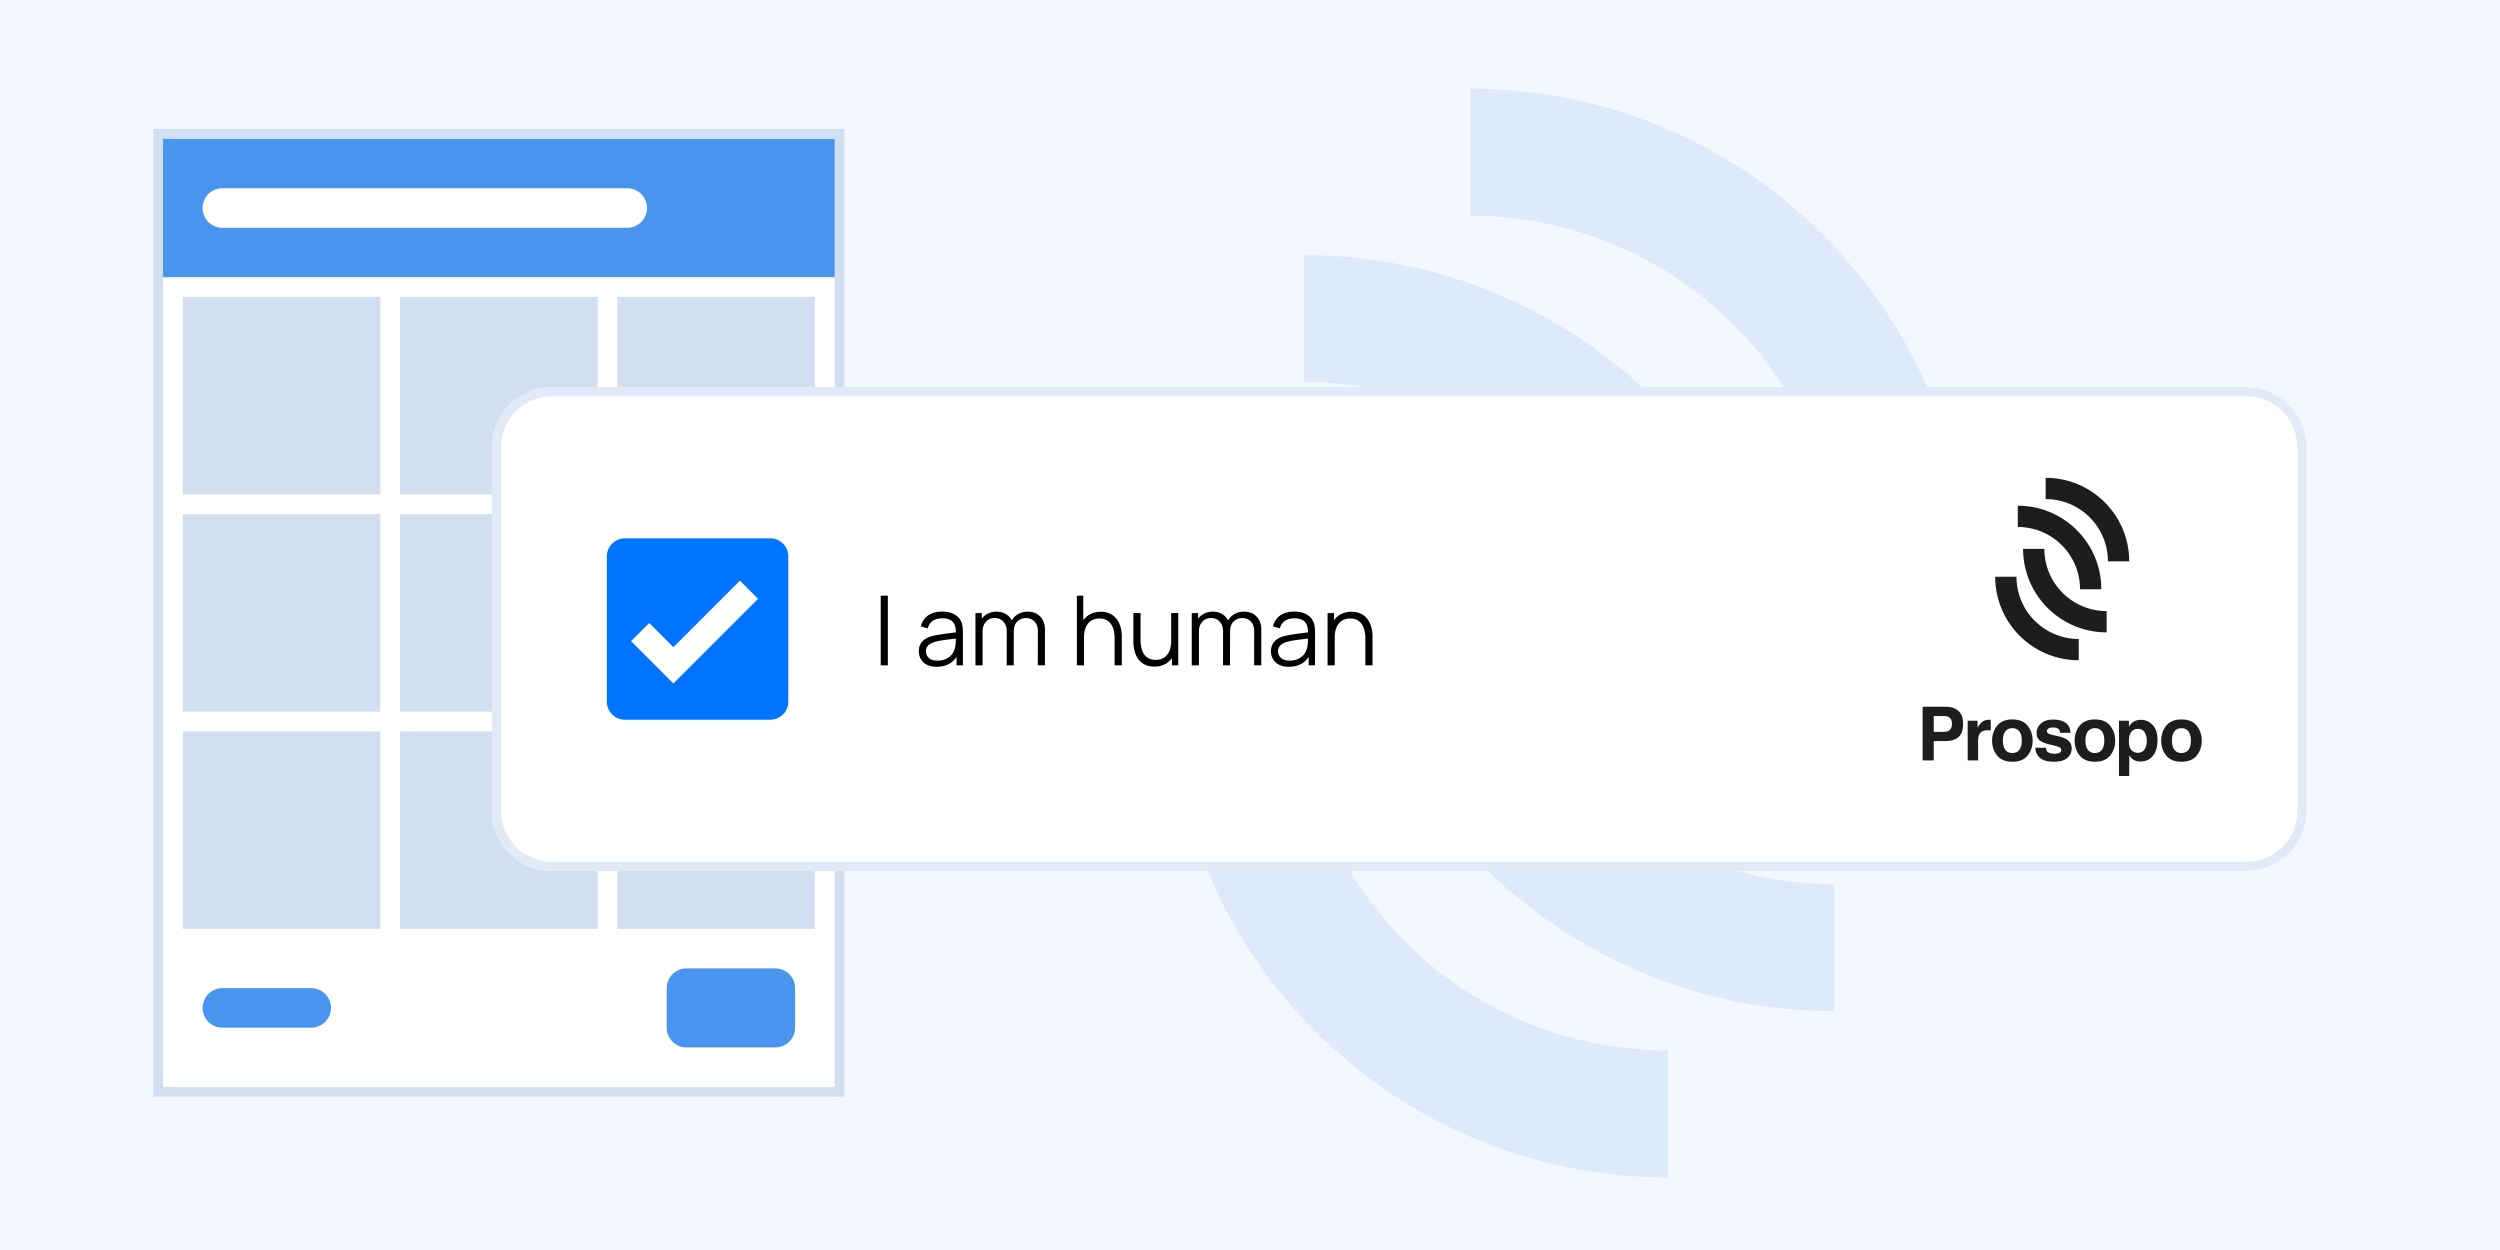
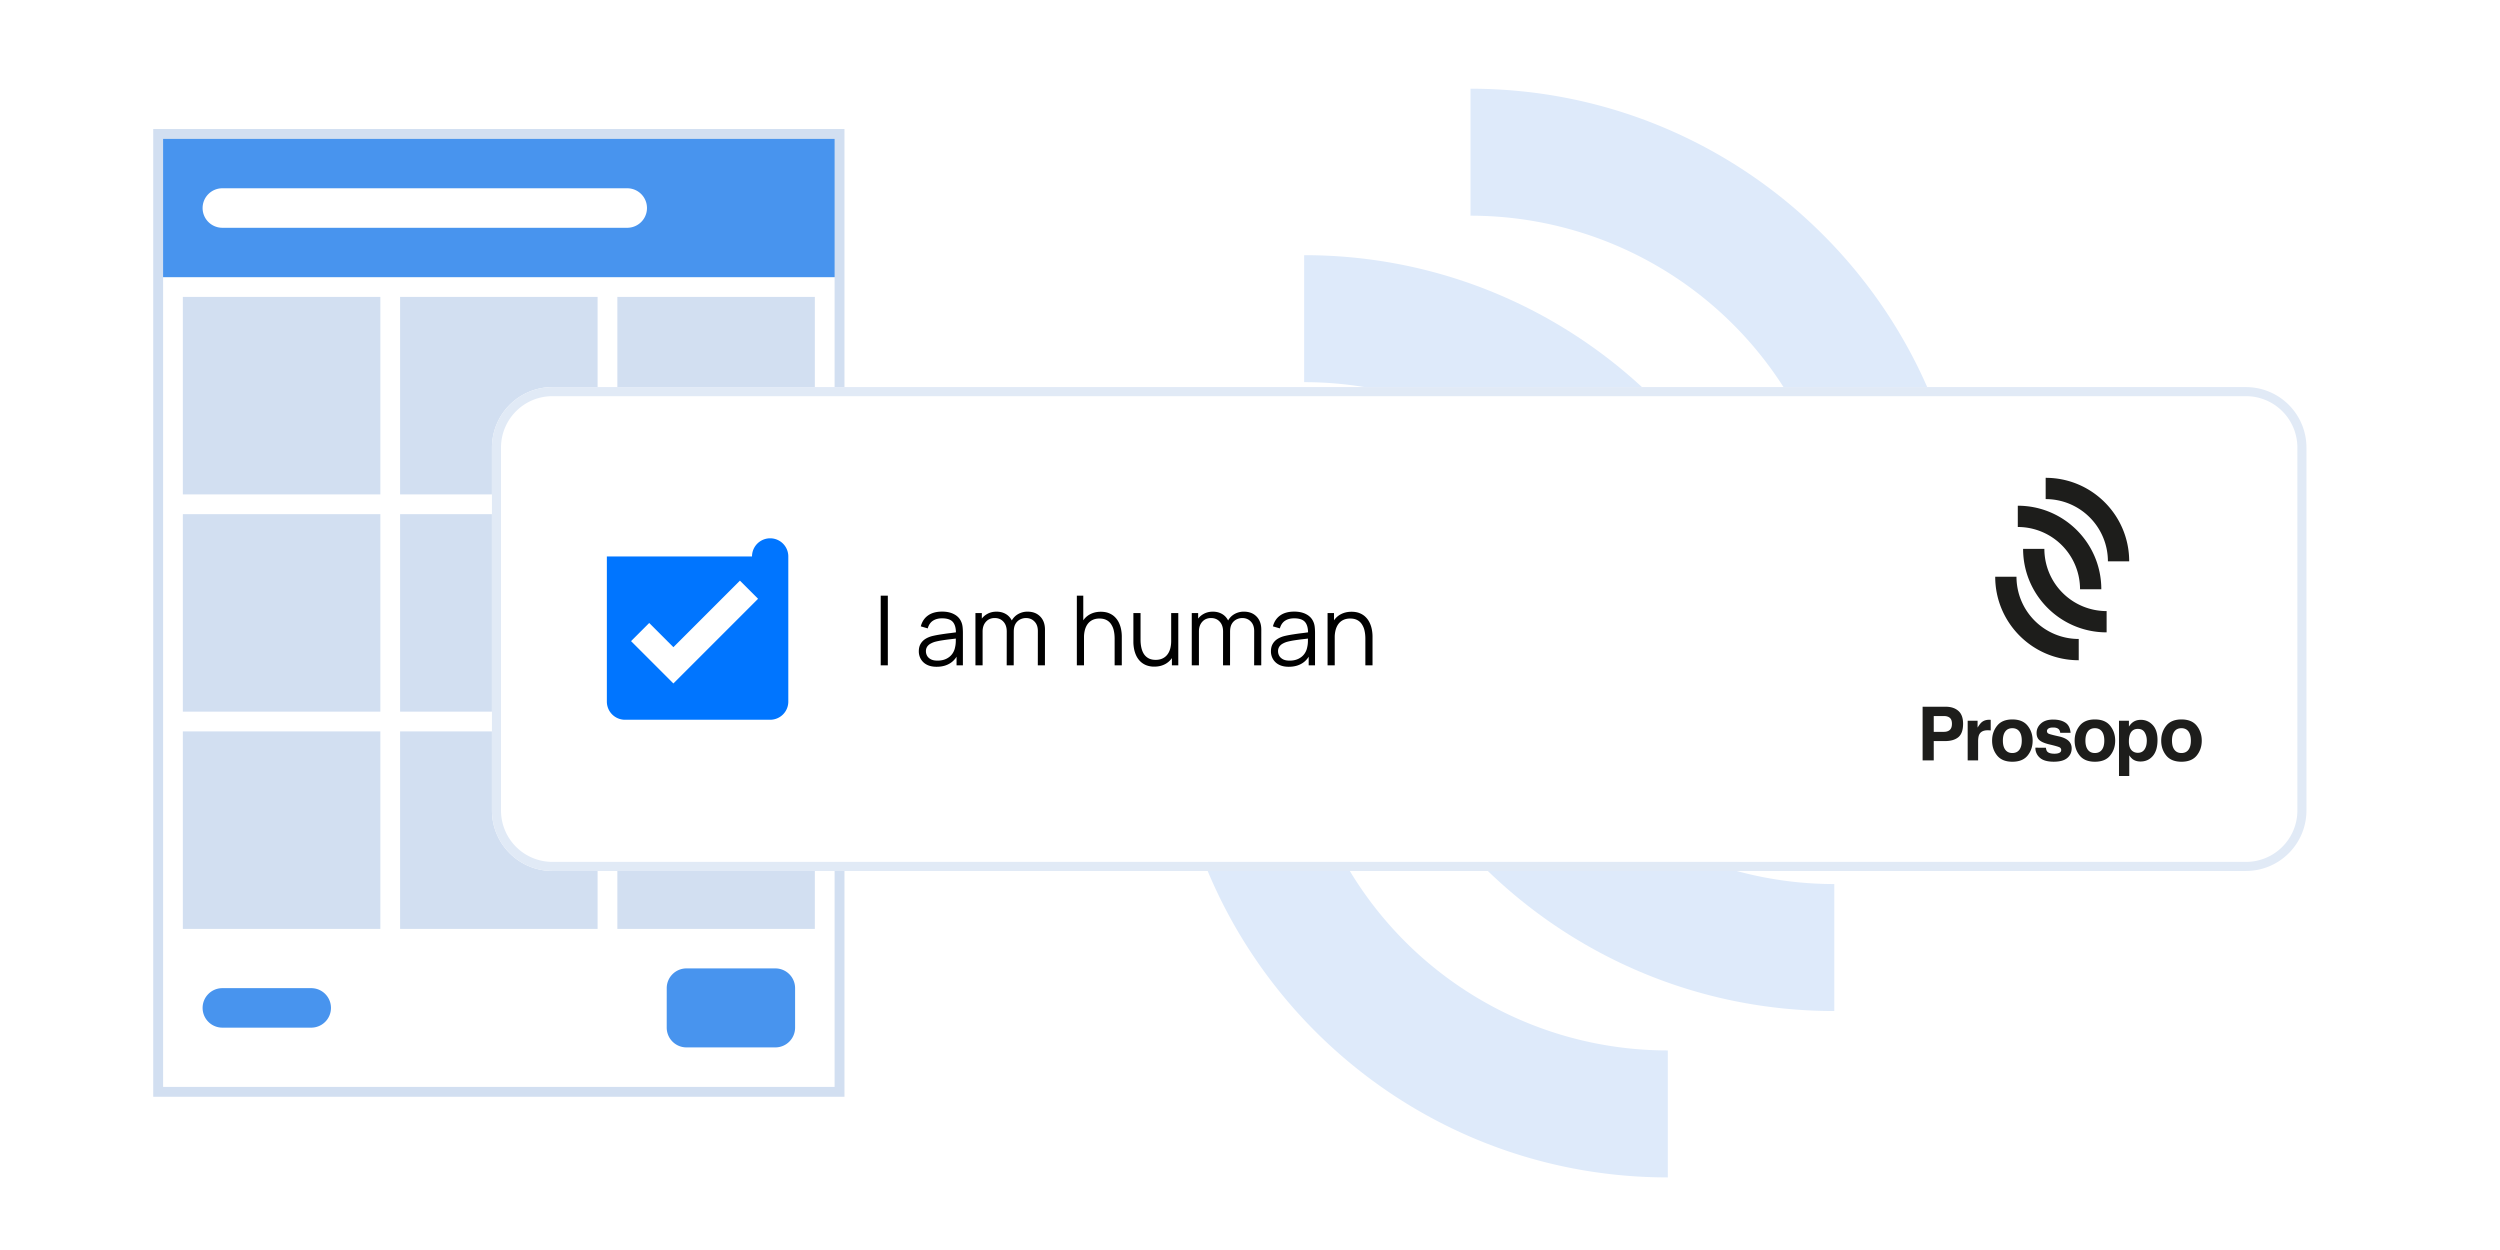
<svg xmlns="http://www.w3.org/2000/svg" width="310" height="155" fill="none">
-   <path fill="#f3f8ff" d="M0 0h310v155H0z" />
  <path fill="#deeafa" d="M182.343 26.746a46.065 46.065 0 0 1 46.067 46.067h15.746c0-34.138-27.675-61.813-61.813-61.813z" />
  <path fill="#deeafa" d="M161.715 47.387a46.067 46.067 0 0 1 46.064 46.064h15.745c0-34.138-27.671-61.81-61.809-61.81zm45.094 82.868a46.067 46.067 0 0 1-46.064-46.064H145C145 118.329 172.671 146 206.809 146z" />
  <path fill="#deeafa" d="M227.452 109.623a46.067 46.067 0 0 1-46.064-46.067h-15.749c0 34.138 27.675 61.812 61.813 61.812z" />
  <path fill="#d2dff1" d="M19 136h85.714V16H19z" />
  <path fill="#fff" d="M20.225 134.776h83.265V34.368H20.225z" />
  <path fill="#d2dff1" d="M76.551 36.816h24.49v24.49h-24.49zm-26.939 0h24.49v24.49h-24.49zm-26.938 0h24.49v24.49h-24.49zm53.877 26.939h24.49v24.49h-24.49zm-26.939 0h24.49v24.49h-24.49zm-26.938 0h24.49v24.49h-24.49zm53.877 26.939h24.49v24.49h-24.49zm-26.939 0h24.49v24.49h-24.49zm-26.938 0h24.49v24.49h-24.49z" />
  <path fill="#4894ee" d="M20.225 17.224h83.265v17.143H20.225z" />
  <path fill="#fff" d="M25.123 25.796a2.45 2.45 0 0 1 2.448-2.45h50.205a2.449 2.449 0 1 1 0 4.899H27.572a2.45 2.45 0 0 1-2.45-2.45" />
  <path fill="#4894ee" d="M25.123 124.98a2.45 2.45 0 0 1 2.448-2.449h11.02a2.449 2.449 0 1 1 0 4.898h-11.02a2.45 2.45 0 0 1-2.448-2.449m57.551-2.449a2.45 2.45 0 0 1 2.449-2.449h11.02a2.45 2.45 0 0 1 2.449 2.449v4.898a2.45 2.45 0 0 1-2.449 2.449h-11.02a2.45 2.45 0 0 1-2.45-2.449z" />
  <path fill="#fff" d="M61 55.5a7.5 7.5 0 0 1 7.5-7.5h210a7.5 7.5 0 0 1 7.5 7.5v45a7.5 7.5 0 0 1-7.5 7.5h-210a7.5 7.5 0 0 1-7.5-7.5z" />
  <path fill="#1d1d1b" d="M253.663 61.888a7.72 7.72 0 0 1 7.718 7.719h2.639c0-5.72-4.637-10.357-10.357-10.357z" />
  <path fill="#1d1d1b" d="M250.207 65.347a7.715 7.715 0 0 1 7.131 4.764c.387.937.587 1.94.587 2.954h2.638c0-5.72-4.636-10.356-10.356-10.356zm7.556 13.885a7.72 7.72 0 0 1-7.719-7.719h-2.638c0 5.72 4.637 10.357 10.357 10.357z" />
  <path fill="#1d1d1b" d="M261.221 75.775a7.717 7.717 0 0 1-7.719-7.719h-2.638c0 5.72 4.637 10.357 10.357 10.357zm-18.383 15.632q-.583.487-1.668.487h-1.386v2.392h-1.38v-6.652h2.857q.987 0 1.575.515.587.514.587 1.593 0 1.177-.585 1.665m-1.062-2.396q-.263-.221-.74-.222h-1.251v1.96h1.252q.476 0 .74-.24t.264-.758-.265-.74m4.963.241.11.007v1.317a4 4 0 0 0-.37-.022q-.776 0-1.042.505-.15.285-.15.876v2.351h-1.295v-4.919h1.228v.857q.299-.492.519-.673.362-.302.938-.302.038 0 .062.003m4.687 4.433q-.622.769-1.89.769-1.269 0-1.891-.77-.624-.768-.624-1.85 0-1.064.623-1.844.622-.78 1.891-.78 1.267 0 1.891.78.623.78.622 1.844.002 1.082-.622 1.85m-1.028-.71q.302-.402.302-1.14 0-.74-.302-1.139-.303-.398-.867-.399-.563 0-.869.399-.304.399-.304 1.138t.304 1.14q.305.401.869.401t.867-.4m3.295-.258q.04.343.176.487.241.257.889.257.381 0 .606-.112.224-.113.224-.339a.36.36 0 0 0-.045-.19.35.35 0 0 0-.136-.14q-.18-.112-1.345-.387-.839-.208-1.182-.52-.343-.306-.343-.884 0-.682.536-1.171.536-.49 1.509-.49.922 0 1.503.367.582.368.667 1.27h-1.286a.76.76 0 0 0-.14-.392q-.213-.262-.725-.262-.42 0-.6.131-.179.131-.178.307 0 .22.19.32.19.104 1.343.356.768.18 1.152.547.38.37.379.925 0 .73-.545 1.194-.544.462-1.684.462-1.163 0-1.716-.49a1.6 1.6 0 0 1-.554-1.248zm7.967.969q-.622.769-1.891.769-1.267 0-1.891-.77-.622-.768-.622-1.85 0-1.064.622-1.844.624-.78 1.891-.78 1.269 0 1.891.78t.623 1.844q0 1.082-.623 1.85m-1.029-.71q.303-.402.303-1.14 0-.74-.303-1.139-.302-.398-.866-.399-.564 0-.869.4-.304.398-.304 1.137 0 .74.304 1.14.305.401.869.401t.866-.4m6.298-3.078q.602.636.602 1.868 0 1.3-.588 1.981-.589.68-1.516.682-.59 0-.98-.293a1.9 1.9 0 0 1-.418-.474v2.564h-1.274v-6.857h1.232v.727q.209-.32.445-.506.432-.329 1.027-.329.868 0 1.47.636m-.987.925q-.263-.438-.851-.438-.707 0-.971.663-.137.353-.137.894 0 .857.461 1.205.273.203.647.203.543 0 .828-.415.285-.416.285-1.106 0-.57-.262-1.006m6.454 2.865q-.623.769-1.891.769t-1.891-.77-.623-1.85q0-1.064.623-1.844.622-.78 1.891-.78 1.268 0 1.891.78.622.78.623 1.844 0 1.082-.623 1.85m-1.029-.71q.302-.402.302-1.14 0-.74-.302-1.139-.303-.398-.867-.399-.563 0-.869.4-.304.398-.304 1.137 0 .74.304 1.14.305.401.869.401t.867-.4" />
  <path fill="#e1eaf6" fill-rule="evenodd" d="M278.5 49.125h-210a6.375 6.375 0 0 0-6.375 6.375v45a6.375 6.375 0 0 0 6.375 6.375h210a6.375 6.375 0 0 0 6.375-6.375v-45a6.375 6.375 0 0 0-6.375-6.375M68.5 48a7.5 7.5 0 0 0-7.5 7.5v45a7.5 7.5 0 0 0 7.5 7.5h210a7.5 7.5 0 0 0 7.5-7.5v-45a7.5 7.5 0 0 0-7.5-7.5z" clip-rule="evenodd" />
-   <path fill="#0075ff" d="M75.25 69a2.25 2.25 0 0 1 2.25-2.25h18A2.25 2.25 0 0 1 97.75 69v18a2.25 2.25 0 0 1-2.25 2.25h-18A2.25 2.25 0 0 1 75.25 87z" />
+   <path fill="#0075ff" d="M75.25 69h18A2.25 2.25 0 0 1 97.75 69v18a2.25 2.25 0 0 1-2.25 2.25h-18A2.25 2.25 0 0 1 75.25 87z" />
  <path fill="#fff" d="m78.25 79.5 2.25-2.25 3 3L91.75 72 94 74.25l-10.5 10.5z" />
  <path fill="#000" d="M109.209 82.5v-8.64h.882v8.64zm6.938.18q-.732 0-1.23-.264a1.8 1.8 0 0 1-.738-.702 1.9 1.9 0 0 1-.246-.954q0-.528.21-.9.216-.378.582-.618.372-.24.858-.366.492-.12 1.086-.21.6-.096 1.17-.162.576-.072 1.008-.138l-.312.192q.018-.96-.372-1.422t-1.356-.462q-.666 0-1.128.3-.456.3-.642.948l-.858-.252q.222-.87.894-1.35t1.746-.48q.888 0 1.506.336.624.33.882.96.12.282.156.63t.036.708V82.5h-.786v-1.626l.228.096q-.33.834-1.026 1.272t-1.668.438m.102-.762q.618 0 1.08-.222t.744-.606q.282-.39.366-.876.072-.312.078-.684.006-.378.006-.564l.336.174q-.45.06-.978.12-.522.06-1.032.138-.504.078-.912.186a2.5 2.5 0 0 0-.534.222 1.2 1.2 0 0 0-.426.372 1 1 0 0 0-.162.582q0 .282.138.546.144.264.456.438.318.174.84.174m12.44.582.006-4.254q0-.75-.42-1.176-.414-.432-1.056-.432-.366 0-.714.168a1.4 1.4 0 0 0-.576.54q-.222.372-.222.972l-.522-.15q-.018-.696.27-1.218.294-.522.804-.81a2.3 2.3 0 0 1 1.164-.294q.978 0 1.566.606.588.6.588 1.626l-.006 4.422zm-7.734 0v-6.48h.792v1.596h.096V82.5zm3.876 0 .006-4.194q0-.774-.414-1.218-.408-.45-1.08-.45t-1.086.462q-.414.456-.414 1.218l-.528-.288q0-.624.294-1.116.294-.498.804-.78.51-.288 1.158-.288.618 0 1.098.264.486.264.762.768t.276 1.224l-.006 4.398zm13.384 0v-3.306q0-.54-.102-.99a2.3 2.3 0 0 0-.33-.792 1.5 1.5 0 0 0-.582-.528q-.354-.186-.864-.186-.468 0-.828.162a1.6 1.6 0 0 0-.6.468q-.24.3-.366.732a3.5 3.5 0 0 0-.126.984l-.624-.138q0-.996.348-1.674t.96-1.026 1.404-.348q.582 0 1.014.18.438.18.738.486.306.306.492.702.186.39.27.834.084.438.084.876V82.5zm-4.686 0v-8.64h.798v4.878h.09V82.5zm9.609.162a2.7 2.7 0 0 1-1.02-.18 2.3 2.3 0 0 1-.738-.486 2.6 2.6 0 0 1-.486-.696 3.5 3.5 0 0 1-.27-.834 4.7 4.7 0 0 1-.084-.882V76.02h.888v3.306q0 .534.102.99t.324.798q.228.336.582.522.36.186.87.186.468 0 .822-.162.36-.162.6-.462.246-.306.372-.738.126-.438.126-.984l.624.138q0 .996-.348 1.674a2.4 2.4 0 0 1-.96 1.026q-.612.348-1.404.348m2.178-.162v-1.596h-.09V76.02h.882v6.48zm10.197 0 .006-4.254q0-.75-.42-1.176-.414-.432-1.056-.432-.366 0-.714.168a1.4 1.4 0 0 0-.576.54q-.222.372-.222.972l-.522-.15q-.018-.696.27-1.218.294-.522.804-.81a2.3 2.3 0 0 1 1.164-.294q.978 0 1.566.606.588.6.588 1.626l-.006 4.422zm-7.734 0v-6.48h.792v1.596h.096V82.5zm3.876 0 .006-4.194q0-.774-.414-1.218-.408-.45-1.08-.45t-1.086.462q-.414.456-.414 1.218l-.528-.288q0-.624.294-1.116.294-.498.804-.78.51-.288 1.158-.288.618 0 1.098.264.486.264.762.768t.276 1.224l-.006 4.398zm8.156.18q-.732 0-1.23-.264a1.8 1.8 0 0 1-.738-.702 1.9 1.9 0 0 1-.246-.954q0-.528.21-.9.216-.378.582-.618.372-.24.858-.366.492-.12 1.086-.21.6-.096 1.17-.162.576-.072 1.008-.138l-.312.192q.018-.96-.372-1.422t-1.356-.462q-.666 0-1.128.3-.456.3-.642.948l-.858-.252q.222-.87.894-1.35t1.746-.48q.888 0 1.506.336.624.33.882.96.12.282.156.63t.036.708V82.5h-.786v-1.626l.228.096q-.33.834-1.026 1.272t-1.668.438m.102-.762q.618 0 1.08-.222t.744-.606q.282-.39.366-.876.072-.312.078-.684.006-.378.006-.564l.336.174q-.45.06-.978.12-.522.06-1.032.138-.504.078-.912.186a2.5 2.5 0 0 0-.534.222 1.2 1.2 0 0 0-.426.372 1 1 0 0 0-.162.582q0 .282.138.546.144.264.456.438.318.174.84.174m9.392.582v-3.306q0-.54-.102-.99a2.3 2.3 0 0 0-.33-.792 1.5 1.5 0 0 0-.582-.528q-.354-.186-.864-.186-.468 0-.828.162a1.6 1.6 0 0 0-.6.468q-.24.3-.366.732a3.5 3.5 0 0 0-.126.984l-.624-.138q0-.996.348-1.674t.96-1.026 1.404-.348q.582 0 1.014.18.438.18.738.486.306.306.492.702.186.39.27.834.084.438.084.876V82.5zm-4.686 0v-6.48h.798v1.596h.09V82.5z" />
</svg>